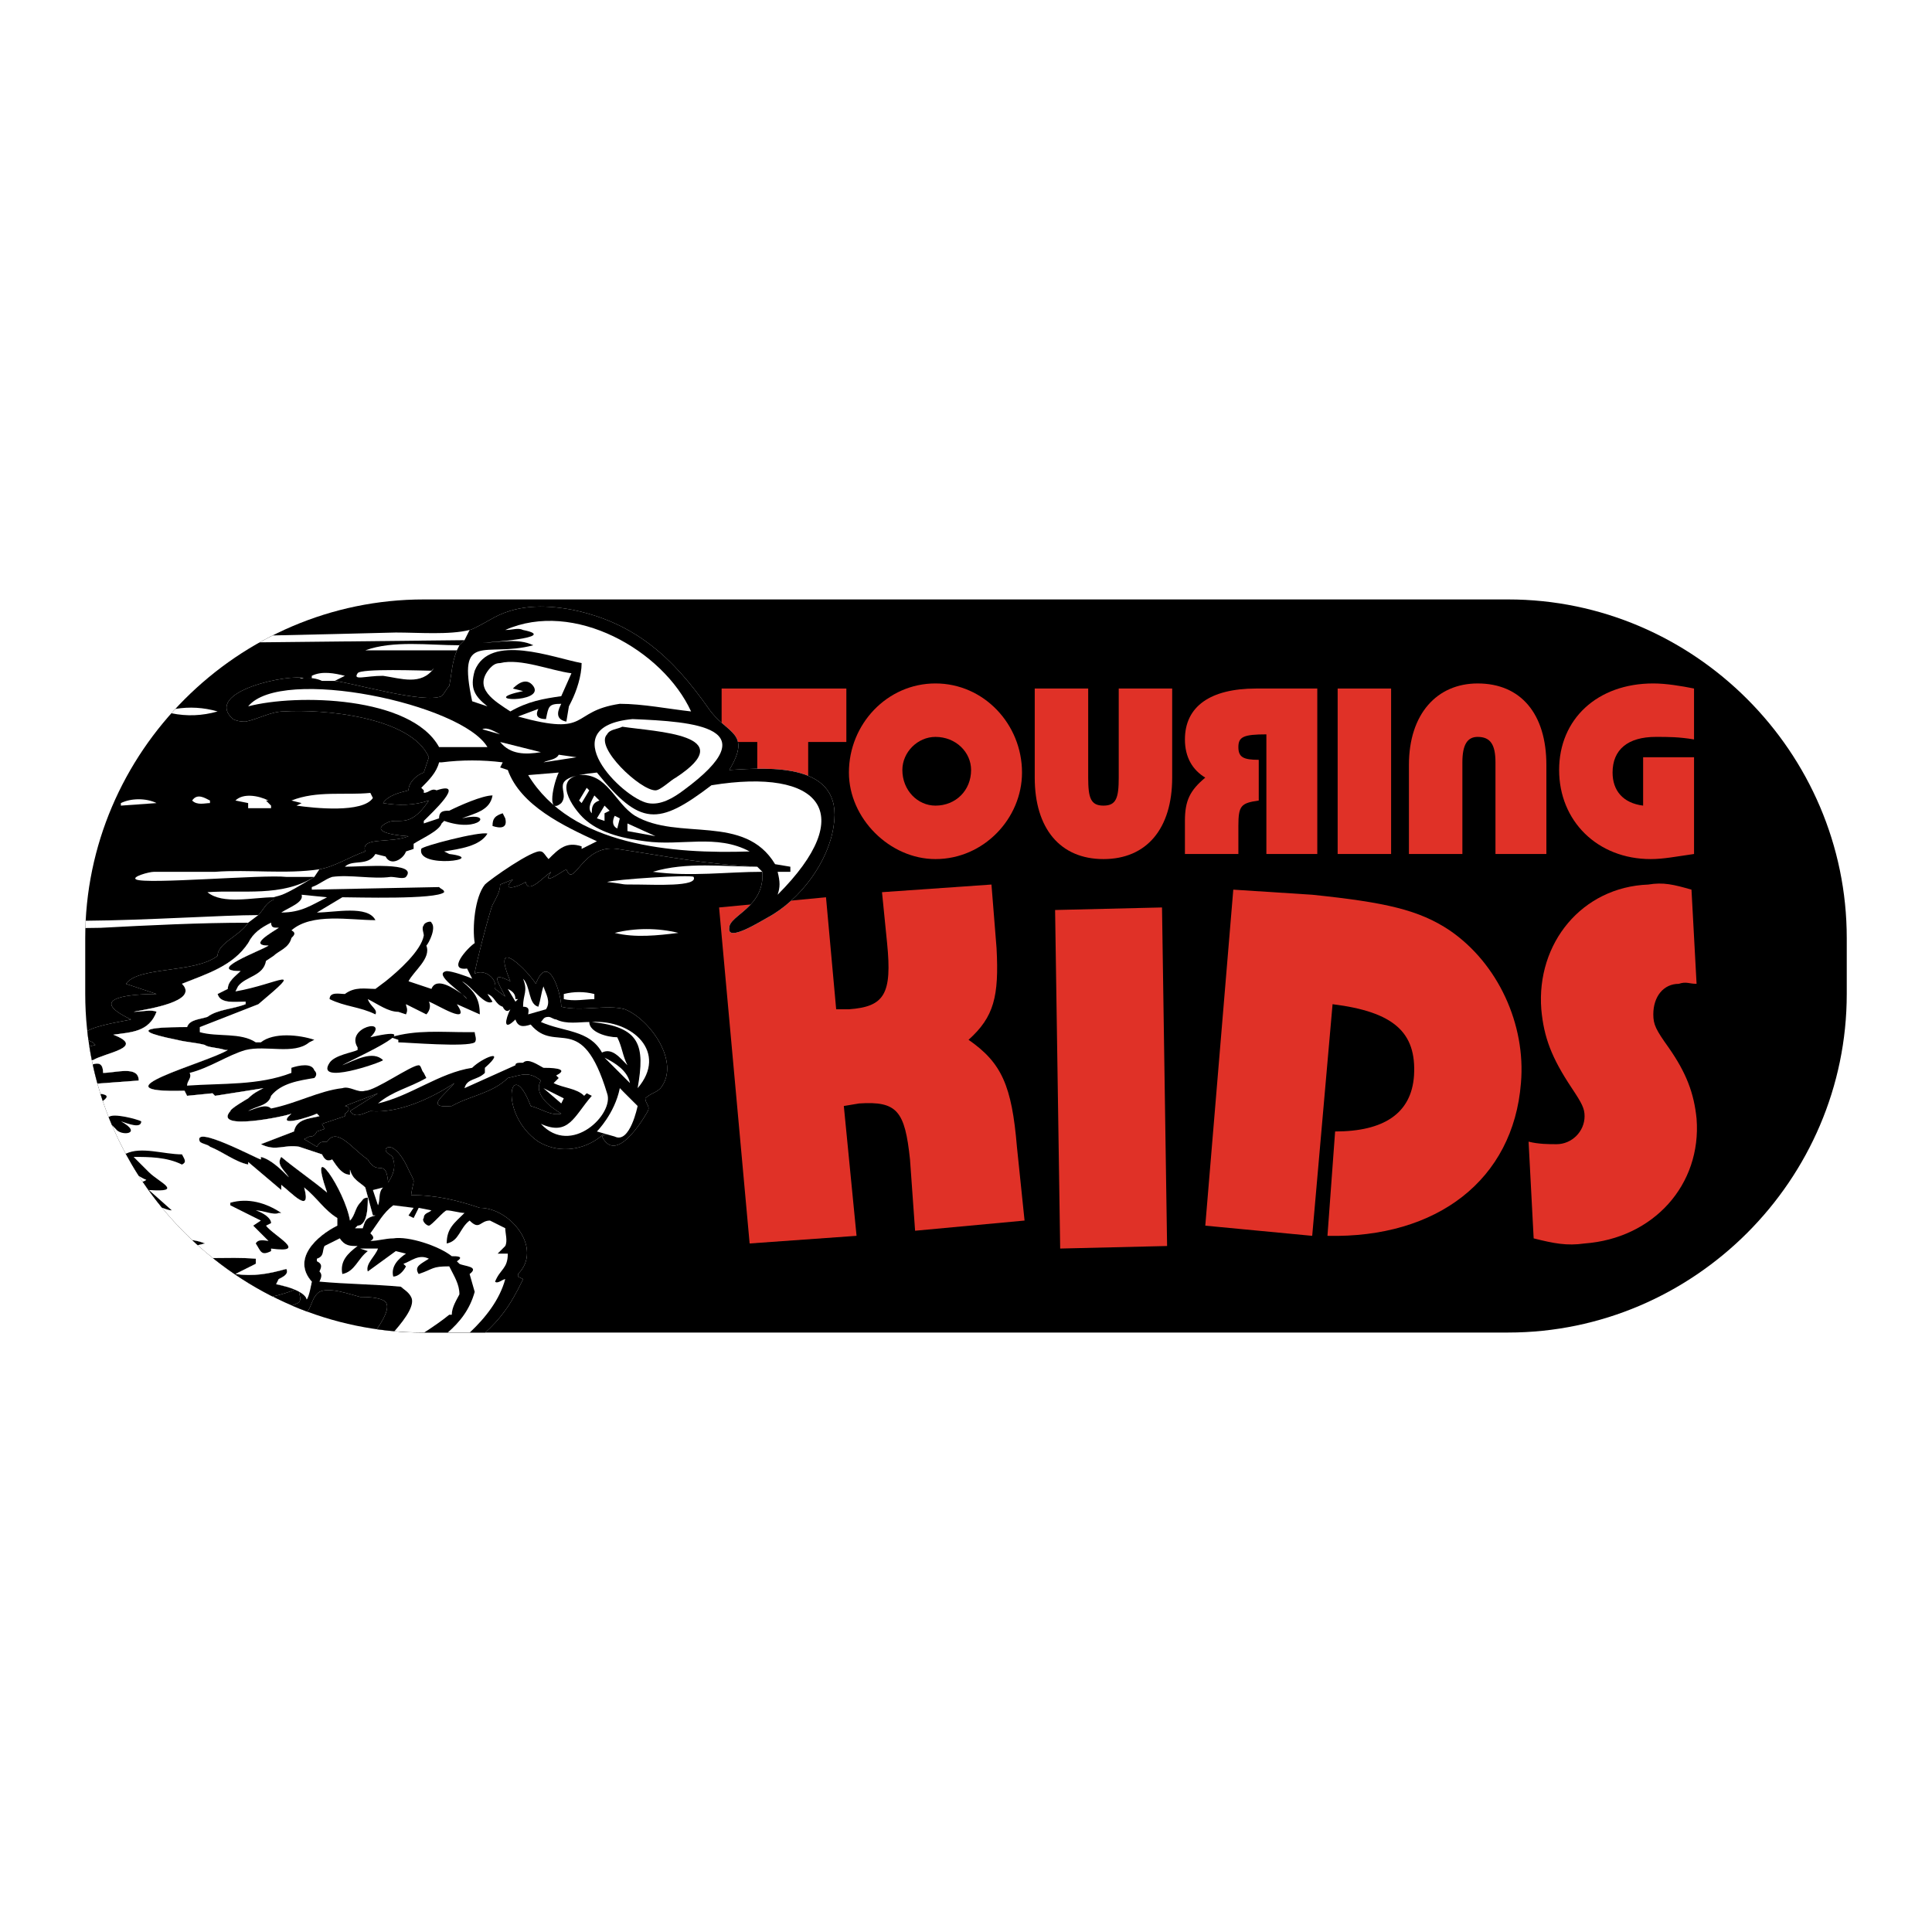
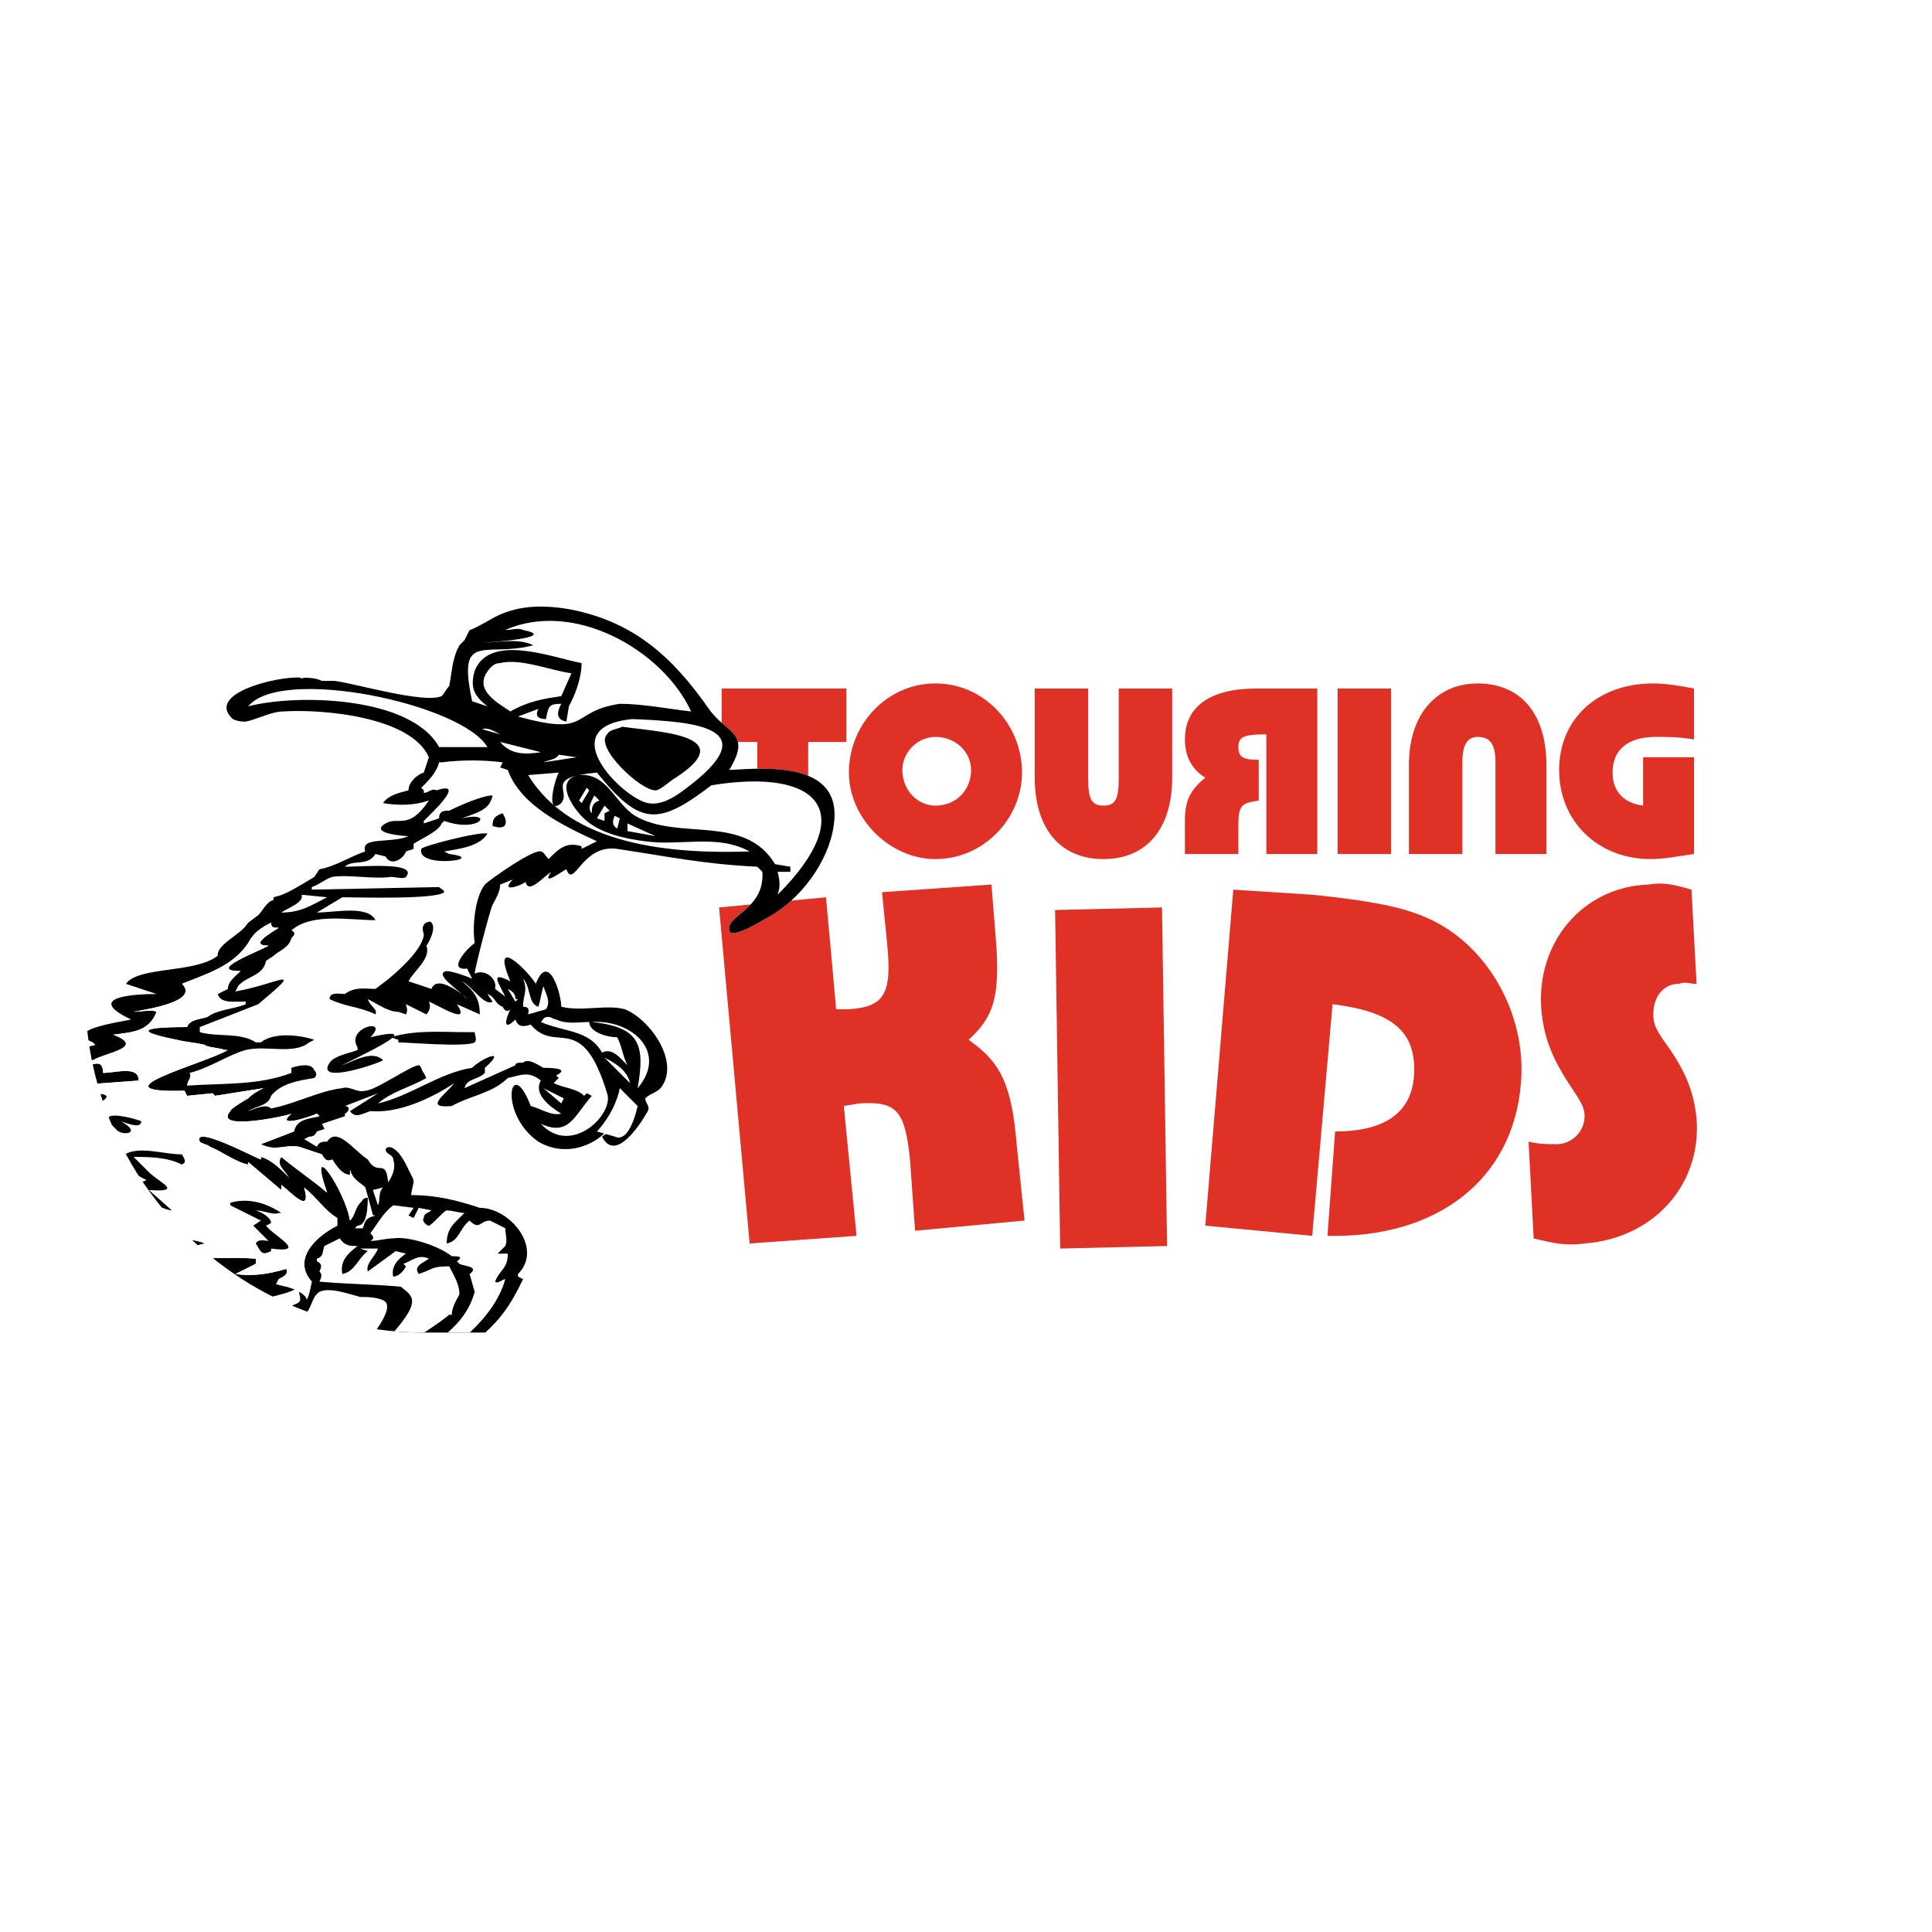
<svg xmlns="http://www.w3.org/2000/svg" version="1.0" id="Layer_1" x="0px" y="0px" width="192.756px" height="192.756px" viewBox="0 0 192.756 192.756" enable-background="new 0 0 192.756 192.756" xml:space="preserve">
  <g>
    <polygon fill-rule="evenodd" clip-rule="evenodd" fill="#FFFFFF" points="0,0 192.756,0 192.756,192.756 0,192.756 0,0  " />
-     <path fill-rule="evenodd" clip-rule="evenodd" d="M42.282,59.806h108.191c18.54,0,33.778,15.238,33.778,33.778v5.587   c0,18.539-15.238,33.777-33.778,33.777H42.282c-18.54,0-33.778-15.238-33.778-33.777v-5.587   C8.504,75.044,23.742,59.806,42.282,59.806L42.282,59.806z" />
    <polygon fill-rule="evenodd" clip-rule="evenodd" fill="#E03127" points="80.632,74.028 84.441,74.028 84.441,68.695    71.997,68.695 71.997,74.028 75.552,74.028 75.552,85.203 80.632,85.203 80.632,74.028  " />
    <path fill-rule="evenodd" clip-rule="evenodd" fill="#E03127" d="M101.966,77.076c0-4.825-3.81-8.889-8.635-8.889   s-8.635,4.063-8.635,8.889c0,4.571,4.063,8.635,8.635,8.635C98.156,85.711,101.966,81.647,101.966,77.076L101.966,77.076z    M96.886,76.822c0,2.032-1.523,3.555-3.555,3.555c-1.778,0-3.302-1.523-3.302-3.555c0-1.778,1.524-3.302,3.302-3.302   C95.362,73.521,96.886,75.044,96.886,76.822L96.886,76.822z" />
    <path fill-rule="evenodd" clip-rule="evenodd" fill="#E03127" d="M116.949,68.695h-5.333v8.889c0,2.032-0.254,2.793-1.523,2.793   c-1.271,0-1.524-0.762-1.524-2.793v-8.889h-5.333v8.889c0,5.08,2.539,8.127,6.857,8.127c4.317,0,6.856-3.047,6.856-8.127V68.695   L116.949,68.695z" />
    <path fill-rule="evenodd" clip-rule="evenodd" fill="#E03127" d="M118.22,85.203v-3.301c0-2.032,0.508-3.048,2.031-4.318   c-1.27-0.762-2.031-2.032-2.031-3.809c0-3.302,2.54-5.08,7.111-5.08h6.095v16.508h-5.079V73.267c-2.286,0-2.794,0.254-2.794,1.27   c0,1.016,0.508,1.27,2.032,1.27v4.063c-1.778,0.254-2.032,0.508-2.032,2.54v2.793H118.22L118.22,85.203z" />
    <polygon fill-rule="evenodd" clip-rule="evenodd" fill="#E03127" points="133.458,85.203 138.791,85.203 138.791,68.695    133.458,68.695 133.458,85.203  " />
    <path fill-rule="evenodd" clip-rule="evenodd" fill="#E03127" d="M140.569,85.203h5.333V76.06c0-1.778,0.508-2.54,1.523-2.54   c1.271,0,1.778,0.762,1.778,2.54v9.143h5.079v-8.889c0-5.079-2.539-8.126-6.857-8.126c-4.063,0-6.856,3.047-6.856,8.126V85.203   L140.569,85.203z" />
    <path fill-rule="evenodd" clip-rule="evenodd" fill="#E03127" d="M169.014,75.552h-5.079v4.825   c-2.032-0.254-3.048-1.523-3.048-3.301c0-2.286,1.523-3.556,4.317-3.556c1.27,0,2.286,0,3.81,0.254v-5.08   c-1.27-0.254-2.794-0.507-4.063-0.507c-5.587,0-9.397,3.555-9.397,8.635s3.811,8.889,9.144,8.889c1.27,0,2.54-0.254,4.317-0.508   V75.552L169.014,75.552z" />
    <path fill-rule="evenodd" clip-rule="evenodd" fill="#E03127" d="M84.188,110.346l1.524-0.254c3.809-0.254,4.571,0.762,5.079,5.588   l0.508,7.111l10.921-1.016l-0.763-7.365c-0.508-6.096-1.523-8.381-4.825-10.668c2.54-2.285,3.048-4.316,2.794-9.142l-0.508-6.349   l-10.921,0.762l0.508,5.08c0.508,5.08-0.254,6.349-3.81,6.603c-0.254,0-0.762,0-1.27,0L82.41,89.521l-10.667,1.016l3.048,33.524   l10.667-0.762L84.188,110.346L84.188,110.346z" />
    <polygon fill-rule="evenodd" clip-rule="evenodd" fill="#E03127" points="115.934,90.537 105.267,90.791 105.774,124.568    116.441,124.314 115.934,90.537  " />
    <path fill-rule="evenodd" clip-rule="evenodd" fill="#E03127" d="M132.441,123.299c10.921,0.254,18.54-5.588,19.303-15.238   c0.508-5.842-2.286-11.937-7.111-15.238c-3.048-2.032-6.35-2.793-13.715-3.555l-7.873-0.508l-2.794,33.524l10.667,1.016   l2.032-23.111c6.095,0.762,8.381,2.793,8.127,7.111c-0.254,3.809-3.048,5.588-7.873,5.588L132.441,123.299L132.441,123.299z" />
    <path fill-rule="evenodd" clip-rule="evenodd" fill="#E03127" d="M153.014,123.553c2.031,0.508,3.302,0.762,5.079,0.508   c6.857-0.508,11.683-5.842,11.175-12.443c-0.254-2.541-1.016-4.572-2.794-7.111c-1.27-1.779-1.523-2.287-1.523-3.303   c0-1.777,1.016-3.047,2.54-3.047c0.762-0.254,1.016,0,1.777,0l-0.508-9.397c-1.777-0.508-2.794-0.762-4.317-0.508   c-6.604,0.254-11.175,5.841-10.667,12.444c0.254,2.793,1.016,4.826,3.048,7.873c1.016,1.523,1.27,2.031,1.27,2.795   c0,1.523-1.27,2.793-2.794,2.793c-0.762,0-1.777,0-2.793-0.254L153.014,123.553L153.014,123.553z" />
    <path fill-rule="evenodd" clip-rule="evenodd" fill="#FFFFFF" d="M72.759,76.822c4.063-0.254,11.429-0.762,10.413,5.587   c-0.508,3.556-3.301,7.365-6.603,9.143c-0.508,0.254-4.064,2.54-3.81,1.016c0-1.27,3.556-2.032,3.302-5.587   c-3.556,0-7.111,0.508-10.921,0c3.301-1.016,7.111-0.508,10.413-0.508c-5.333-0.254-8.889-1.016-13.968-1.778   c-3.556-0.508-4.317,4.063-5.08,2.032c-0.508,0.254-2.54,1.778-1.523,0.254c-0.762,0.508-2.286,2.286-2.54,1.016   c-0.762,0.508-2.54,1.016-1.27-0.254l-1.27,0.508c0,0.762-0.508,1.524-0.762,2.032s-1.778,6.349-1.778,6.857   c1.016-0.508,2.286,0.509,2.032,1.524l1.016,0.762c-0.762-1.523-1.523-2.54,0.508-1.523c-2.031-4.826,1.778-1.017,2.54,0.254   c1.27-3.302,2.54,1.016,2.54,2.285c2.032,0.508,4.572-0.254,6.349,0.254c2.54,1.016,5.587,5.334,3.556,7.873   c-0.508,0.508-1.016,0.508-1.523,1.016c0,0.508,0.508,0.762,0.254,1.27c0,0-3.048,5.588-4.572,2.541   c2.286-1.523,4.063-2.287,1.778-4.826c0.762,4.318-4.317,7.619-8.127,5.334c-4.063-2.795-2.794-8.889-0.762-3.557   c1.016,0.254,2.032,1.018,3.047,0.762c-1.27-0.762-2.793-2.031-2.032-3.301c-1.27-1.016-2.032-0.508-3.302-0.254   c-1.523,1.523-3.81,1.777-5.587,2.793c-2.793,0.254-0.762-1.016,0.254-2.285c-2.286,1.523-5.587,3.047-8.381,2.793   c-0.762,0.254-1.524,0.764-2.032,0l2.794-1.777l-3.302,1.27c0.508,0,0.508,0.508,0,0.762v0.256l-0.762,0.254l-1.523,0.508   l0.254,0.508l-0.762,0.254c-0.254,0.508-0.508,0.508-0.762,0.508l-0.508,0.254l1.27,0.762c0.254-0.508,0.508-0.508,1.016-0.508   c1.016-1.523,2.54,0.762,4.063,1.777c1.016,1.777,1.778-0.254,2.032,2.285c0.508-0.762,0.762-1.523,0.508-2.285   c0-0.508-0.762-0.508-0.762-1.016c0.254-0.508,1.27-0.254,2.286,2.031c0.762,1.523,0.508,0.762,0.254,2.539   c2.54,0,4.571,0.51,6.857,1.271c3.047,0,6.349,4.062,3.81,6.604v0.254l0.508,0.254c-1.33,2.809-2.405,4.07-3.77,5.332h-6.135   c-1.592,0-3.161-0.113-4.696-0.33c0.844-1.205,1.291-2.232,0.887-2.717c-0.508-0.508-2.032-0.508-2.54-0.508   c-1.016-0.254-3.048-1.016-4.063-0.508c-0.735,0.49-0.764,1.455-1.221,1.979c-0.505-0.188-1.003-0.387-1.497-0.598   c0.152-0.123,0.493-0.172,0.686-0.365c0.254-0.254,0-0.762,0-1.016c0.508,0,0.762,0,0.762,0.762l0.508-1.777   c-2.032-2.287,0.508-4.572,2.54-5.588v-0.762c-1.27-0.762-2.032-2.031-3.301-3.047c0.762,2.793-1.27,0.506-2.286-0.256v0.51   c-1.523-1.271-1.777-1.525-3.301-2.795v0.254c-1.27-0.254-2.54-1.27-3.81-1.777c-0.254-0.254-0.762-0.254-1.016-0.508   c-0.762-1.777,5.841,1.777,6.096,1.777v-0.254c1.016,0.254,2.031,1.27,2.793,2.031c-0.508-0.762-1.27-1.27-0.762-2.031   c1.524,1.27,3.048,2.285,4.572,3.555c-2.032-5.84,1.778-0.252,2.286,2.795c0.508-0.508,0.508-1.27,1.016-1.777   c0.254-0.254,0.254-0.508,0.762-0.508c0,0.762,0,2.793-1.016,2.793l-0.254,0.254h0.762c0.254-0.762,0.254-1.016,1.27-1.27h-0.254   l-0.762-2.793c-0.508-0.51-1.27-0.764-1.524-1.779v0.508c-0.762,0-1.27-0.762-1.778-1.523c-0.508,0.254-0.762,0-1.016-0.508   c-0.762-0.254-1.524-0.508-2.286-0.762c-1.524-0.254-2.286,0.508-3.809-0.254l3.301-1.27l0,0c0.254-1.27,1.524-1.27,2.54-1.523   l-0.254-0.256c-0.508,0.256-4.317,1.525-2.54,0c-0.508,0.256-7.873,1.779-6.095-0.254c0-0.254,1.778-1.27,1.778-1.27   c0.508-0.508,1.016-0.762,1.524-1.016l-4.826,0.762l-0.254-0.254l-2.54,0.254l-0.254-0.508c-9.397,0.254,2.286-2.793,4.317-4.062   l0,0h-0.254c-0.762-0.254-1.777-0.254-2.031-0.508c-1.016-0.256-1.778-0.256-2.794-0.51c-6.35-1.27-0.254-1.27,1.016-1.27   c0.254-0.762,1.27-0.762,2.032-1.016c1.016-0.762,2.54-0.762,3.81-1.27v-0.254c-1.016,0-2.54,0.254-2.794-0.762l1.016-0.508   c0-0.762,0.762-1.27,1.27-1.778c-3.555,0,2.032-2.032,2.794-2.54c-2.032,0,0.254-1.27,1.016-1.778c-0.508,0-0.762,0-0.762-0.508   c-1.016,0.508-1.778,1.016-2.286,2.032c-1.524,2.286-4.063,3.047-6.604,4.064c1.778,1.777-3.556,2.539-4.825,2.793   c0.762,0,1.778-0.254,2.286,0c-0.762,2.031-2.54,2.031-4.318,2.285c3.302,1.271-0.761,1.779-2.031,2.541H9.16   c-0.091-0.453-0.173-0.91-0.246-1.369c0.202-0.055,0.41-0.105,0.606-0.154l-0.254-0.256c-0.177-0.072-0.323-0.143-0.443-0.213   c-0.042-0.303-0.08-0.605-0.114-0.91c0.942-0.607,3.699-0.994,4.366-1.162c-4.825-2.285,0.508-2.539,2.54-2.539l-3.048-1.016   c1.27-1.778,6.857-1.017,9.143-2.794c0-1.27,2.286-2.032,3.048-3.302c-4.826,0-9.905,0.254-14.73,0.508   c-0.432,0-0.947,0.01-1.509,0.021c0.007-0.243,0.016-0.485,0.028-0.727c6.148-0.044,13.659-0.564,17.227-0.564   c0.508-0.508,0.762-1.27,1.524-1.523v-0.254c-2.032,0-5.079,0.762-6.603-0.508c3.555-0.254,7.365,0.508,10.667-1.524h-2.794   c-2.285-0.254-13.968,0.762-14.984,0.254c-0.508-0.254,1.27-0.762,1.778-0.762c2.032,0,4.063,0,6.095,0   c3.302-0.254,7.111,0.254,10.413-0.254c1.523-0.254,3.047-1.27,4.571-1.778c-0.508-1.524,2.54-0.762,4.317-1.524   c-0.254,0-4.063-0.254-2.286-1.27c1.27-0.762,2.286,0.762,4.317-2.286c-1.524,0.508-3.048,0.508-4.571,0.254   c0.508-0.762,1.523-1.016,2.54-1.27c0-0.762,0.762-1.524,1.524-1.778l0.508-1.524c-1.778-4.063-10.667-4.825-14.477-4.571   c-1.27,0-2.54,0.762-3.809,1.016c-0.254,0-0.762,0-1.27-0.254c-3.048-2.794,5.841-4.571,7.111-4.063h0.762v-0.254   c1.016-0.508,2.286-0.254,3.302,0l-1.016,0.508c2.032,0.254,8.889,2.286,10.667,1.524c0.254-0.254,0.508-0.762,0.762-1.016   c0.254-1.27,0.254-2.286,0.762-3.556h-9.143c2.793-1.016,6.349-0.508,9.397-0.508l0.508-0.508l-20.433,0.217   c0.426-0.238,0.857-0.468,1.293-0.688c4.122-0.085,8.224-0.19,12.282-0.292c2.286,0,5.333,0.254,7.365-0.254   c0.254,0,2.032-1.016,2.032-1.016c2.54-1.524,5.333-1.524,8.126-1.016c6.35,1.27,10.159,4.826,13.715,9.905   C72.504,73.267,75.044,73.013,72.759,76.822L72.759,76.822z M9.249,106.197c0.577-0.184,1.033-0.123,1.033,0.848   c1.27,0,3.556-0.762,3.556,0.762l-4.12,0.305C9.543,107.48,9.387,106.842,9.249,106.197L9.249,106.197z M10.019,109.135   c0.633,0.066,0.887,0.258,0.263,0.703c-0.008,0.008-0.019,0.018-0.027,0.025C10.173,109.621,10.095,109.379,10.019,109.135   L10.019,109.135z M19.173,123.725c0.451,0.064,0.879,0.17,1.268,0.336l-0.711,0.178C19.542,124.07,19.357,123.896,19.173,123.725   L19.173,123.725z M21.239,125.521c1.427-0.008,2.854-0.055,4.281,0.062v0.508l-2.032,1.018c1.778,0.254,3.302,0,5.079-0.51   c0.254,0.51-0.254,0.764-0.762,1.018l-0.254,0.508l1.016,0.254l0.254-0.254c2.267-0.162,0.712,0.709-1.632,1.23   C25.07,128.285,23.078,126.996,21.239,125.521L21.239,125.521z" />
    <path fill-rule="evenodd" clip-rule="evenodd" d="M34.663,98.41c-0.508,0-1.778,0-2.286-0.508   C33.139,97.395,34.409,97.395,34.663,98.41L34.663,98.41z" />
    <path fill-rule="evenodd" clip-rule="evenodd" d="M34.155,100.695l-0.254,0.508c-0.508-0.254-1.777-0.254-1.523-1.016   L34.155,100.695L34.155,100.695z" />
    <path fill-rule="evenodd" clip-rule="evenodd" d="M72.759,76.822c4.063-0.254,11.429-0.762,10.413,5.587   c-0.508,3.556-3.301,7.365-6.603,9.143c-0.508,0.254-4.064,2.54-3.81,1.016c0-1.27,3.556-2.032,3.302-5.587l-0.508-0.508   c-5.333-0.254-8.889-1.016-13.968-1.778c-3.556-0.508-4.317,4.063-5.08,2.032c-0.508,0.254-2.54,1.778-1.523,0.254   c-0.762,0.508-2.286,2.286-2.54,1.016c-0.762,0.508-2.54,1.016-1.27-0.254l-1.27,0.508c0,0.762-0.508,1.524-0.762,2.032   s-1.778,6.349-1.778,6.857c1.016-0.508,2.286,0.509,2.032,1.524l1.016,0.762c-0.762-1.523-1.523-2.54,0.508-1.523   c-2.031-4.826,1.778-1.017,2.54,0.254c1.27-3.302,2.54,1.016,2.54,2.285c2.032,0.508,4.572-0.254,6.349,0.254   c2.54,1.016,5.587,5.334,3.556,7.873c-0.508,0.508-1.016,0.508-1.523,1.016c0,0.508,0.508,0.762,0.254,1.27   c0,0-3.048,5.588-4.572,2.541c2.286-1.523,4.063-2.287,1.778-4.826c0.762,4.318-4.317,7.619-8.127,5.334   c-4.063-2.795-2.794-8.889-0.762-3.557c1.016,0.254,2.032,1.018,3.047,0.762c-1.27-0.762-2.793-2.031-2.032-3.301   c-1.27-1.016-2.032-0.508-3.302-0.254c-1.523,1.523-3.81,1.777-5.587,2.793c-2.793,0.254-0.762-1.016,0.254-2.285   c-2.286,1.523-5.587,3.047-8.381,2.793c-0.762,0.254-1.524,0.764-2.032,0l2.794-1.777l-3.302,1.27c0.508,0,0.508,0.508,0,0.762   v0.256l-0.762,0.254l-1.523,0.508l0.254,0.508l-0.762,0.254c-0.254,0.508-0.508,0.508-0.762,0.508l-0.508,0.254l1.27,0.762   c0.254-0.508,0.508-0.508,1.016-0.508c1.016-1.523,2.54,0.762,4.063,1.777c1.016,1.777,1.778-0.254,2.032,2.285   c0.508-0.762,0.762-1.523,0.508-2.285c0-0.508-0.762-0.508-0.762-1.016c0.254-0.508,1.27-0.254,2.286,2.031   c0.762,1.523,0.508,0.762,0.254,2.539c2.54,0,4.571,0.51,6.857,1.271c3.047,0,6.349,4.062,3.81,6.604v0.254l0.508,0.254   c-1.33,2.809-2.405,4.07-3.77,5.332h-6.135c-1.592,0-3.161-0.113-4.696-0.33c0.844-1.205,1.291-2.232,0.887-2.717   c-0.508-0.508-2.032-0.508-2.54-0.508c-1.016-0.254-3.048-1.016-4.063-0.508c-0.735,0.49-0.764,1.455-1.221,1.979   c-0.505-0.188-1.003-0.387-1.497-0.598c0.152-0.123,0.493-0.172,0.686-0.365c0.254-0.254,0-0.762,0-1.016   c0.508,0,0.762,0,0.762,0.762l0.508-1.777c-2.032-2.287,0.508-4.572,2.54-5.588v-0.762c-1.27-0.762-2.032-2.031-3.301-3.047   c0.762,2.793-1.27,0.506-2.286-0.256v0.51c-1.523-1.271-1.777-1.525-3.301-2.795v0.254c-1.27-0.254-2.54-1.27-3.81-1.777   c-0.254-0.254-0.762-0.254-1.016-0.508c-0.762-1.777,5.841,1.777,6.096,1.777v-0.254c1.016,0.254,2.031,1.27,2.793,2.031   c-0.508-0.762-1.27-1.27-0.762-2.031c1.524,1.27,3.048,2.285,4.572,3.555c-2.032-5.84,1.778-0.252,2.286,2.795   c0.508-0.508,0.508-1.27,1.016-1.777c0.254-0.254,0.254-0.508,0.762-0.508c0,0.762,0,2.793-1.016,2.793l-0.254,0.254h0.762   c0.254-0.762,0.254-1.016,1.27-1.27h-0.254l-0.762-2.793c-0.508-0.51-1.27-0.764-1.524-1.779v0.508   c-0.762,0-1.27-0.762-1.778-1.523c-0.508,0.254-0.762,0-1.016-0.508c-0.762-0.254-1.524-0.508-2.286-0.762   c-1.524-0.254-2.286,0.508-3.809-0.254l3.301-1.27l0,0c0.254-1.27,1.524-1.27,2.54-1.523l-0.254-0.256   c-0.508,0.256-4.317,1.525-2.54,0c-0.508,0.256-7.873,1.779-6.095-0.254c0-0.254,1.778-1.27,1.778-1.27   c0.508-0.508,1.016-0.762,1.524-1.016l-4.826,0.762l-0.254-0.254l-2.54,0.254l-0.254-0.508c-9.397,0.254,2.286-2.793,4.317-4.062   l0,0h-0.254c-0.762-0.254-1.777-0.254-2.031-0.508c-1.016-0.256-1.778-0.256-2.794-0.51c-6.35-1.27-0.254-1.27,1.016-1.27   c0.254-0.762,1.27-0.762,2.032-1.016c1.016-0.762,2.54-0.762,3.81-1.27v-0.254c-1.016,0-2.54,0.254-2.794-0.762l1.016-0.508   c0-0.762,0.762-1.27,1.27-1.778c-3.555,0,2.032-2.032,2.794-2.54c-2.032,0,0.254-1.27,1.016-1.778c-0.508,0-0.762,0-0.762-0.508   c-1.016,0.508-1.778,1.016-2.286,2.032c-1.524,2.286-4.063,3.047-6.604,4.064c1.778,1.777-3.556,2.539-4.825,2.793   c0.762,0,1.778-0.254,2.286,0c-0.762,2.031-2.54,2.031-4.318,2.285c3.302,1.271-0.761,1.779-2.031,2.541H9.16   c-0.091-0.453-0.173-0.91-0.246-1.369c0.202-0.055,0.41-0.105,0.606-0.154l-0.254-0.256c-0.177-0.072-0.323-0.143-0.443-0.213   c-0.042-0.303-0.08-0.605-0.114-0.91c0.942-0.607,3.699-0.994,4.366-1.162c-4.825-2.285,0.508-2.539,2.54-2.539l-3.048-1.016   c1.27-1.778,6.857-1.017,9.143-2.794c0-1.27,2.286-2.032,3.048-3.302l1.016-0.762c0.508-0.508,0.762-1.27,1.524-1.523v-0.254   c0.762-0.254,0.762,0,4.063-2.032l0.508-0.762c1.523-0.254,3.047-1.27,4.571-1.778c-0.508-1.524,2.54-0.762,4.317-1.524   c-0.254,0-4.063-0.254-2.286-1.27c1.27-0.762,2.286,0.762,4.317-2.286c-1.524,0.508-3.048,0.508-4.571,0.254   c0.508-0.762,1.523-1.016,2.54-1.27c0-0.762,0.762-1.524,1.524-1.778l0.508-1.524c-1.778-4.063-10.667-4.825-14.477-4.571   c-1.27,0-2.54,0.762-3.809,1.016c-0.254,0-0.762,0-1.27-0.254c-3.048-2.794,5.841-4.571,7.111-4.063h1.27h-1.524   c-0.762,0,1.016-0.254,2.032,0.254h1.27c2.032,0.254,8.889,2.286,10.667,1.524c0.254-0.254,0.508-0.762,0.762-1.016   c0.254-1.27,0.254-2.286,0.762-3.556l0.254-0.508l0.508-0.508c0,0,0,0,0.508-1.016c0.254,0,2.032-1.016,2.032-1.016   c2.54-1.524,5.333-1.524,8.126-1.016c6.35,1.27,10.159,4.826,13.715,9.905C72.504,73.267,75.044,73.013,72.759,76.822   L72.759,76.822z M9.249,106.197c0.577-0.184,1.033-0.123,1.033,0.848c1.27,0,3.556-0.762,3.556,0.762l-4.12,0.305   C9.543,107.48,9.387,106.842,9.249,106.197L9.249,106.197z M10.019,109.135c0.633,0.066,0.887,0.258,0.263,0.703   c-0.008,0.008-0.019,0.018-0.027,0.025C10.173,109.621,10.095,109.379,10.019,109.135L10.019,109.135z M19.173,123.725   c0.451,0.064,0.879,0.17,1.268,0.336l-0.711,0.178C19.542,124.07,19.357,123.896,19.173,123.725L19.173,123.725z M21.239,125.521   c1.427-0.008,2.854-0.055,4.281,0.062v0.508l-2.032,1.018c1.778,0.254,3.302,0,5.079-0.51c0.254,0.51-0.254,0.764-0.762,1.018   l-0.254,0.508l1.016,0.254l0.254-0.254c2.267-0.162,0.712,0.709-1.632,1.23C25.07,128.285,23.078,126.996,21.239,125.521   L21.239,125.521z" />
    <path fill-rule="evenodd" clip-rule="evenodd" fill="#FFFFFF" d="M61.838,108.568l1.778,1.777c0,0-0.762,3.811-2.286,3.049   c-1.778-0.508-1.778-0.508-1.778-0.508S61.33,111.107,61.838,108.568L61.838,108.568z" />
    <path fill-rule="evenodd" clip-rule="evenodd" fill="#FFFFFF" d="M30.6,129.648c0.254-0.254,0.508-1.777,0.508-1.777   c-2.032-2.287,0.508-4.572,2.54-5.588v-0.762c-1.27-0.762-2.032-2.031-3.301-3.047c0.762,2.793-1.27,0.506-2.286-0.256v0.51   c-1.523-1.271-1.777-1.525-3.301-2.795v0.254c-1.27-0.254-2.54-1.27-3.81-1.777c-0.254-0.254-0.762-0.254-1.016-0.508   c-0.762-1.777,5.841,1.777,6.096,1.777v-0.254c1.016,0.254,2.031,1.27,2.793,2.031c-0.508-0.762-1.27-1.27-0.762-2.031   c1.524,1.27,3.048,2.285,4.572,3.555c-2.032-5.84,1.778-0.252,2.286,2.795c0.508-0.508,0.508-1.27,1.016-1.777   c0.254-0.254,0.254-0.508,0.762-0.508c0,0.762,0,2.793-1.016,2.793l-0.254,0.254h0.762c0.254-0.762,0.254-1.016,1.27-1.27h-0.254   l-0.762-2.793c-0.508-0.51-1.27-0.764-1.524-1.779v0.508c-0.762,0-1.27-0.762-1.778-1.523c-0.508,0.254-0.762,0-1.016-0.508   c-0.762-0.254-1.524-0.508-2.286-0.762c-1.524-0.254-2.286,0.508-3.809-0.254l3.301-1.27l0,0c0.254-1.27,1.524-1.27,2.54-1.523   l-0.254-0.256c-0.508,0.256-4.317,1.525-2.54,0c-0.508,0.256-7.873,1.779-6.095-0.254c0-0.254,1.778-1.27,1.778-1.27   c0.508-0.508,1.016-0.762,1.524-1.016l-4.826,0.762l-0.254-0.254l-2.54,0.254l-0.254-0.508c-9.397,0.254,2.286-2.793,4.317-4.062   l0,0h-0.254c-0.762-0.254-1.777-0.254-2.031-0.508c-1.016-0.256-1.778-0.256-2.794-0.51c-6.35-1.27-0.254-1.27,1.016-1.27   c0.254-0.762,1.27-0.762,2.032-1.016c1.016-0.762,2.54-0.762,3.81-1.27v-0.254c-1.016,0-2.54,0.254-2.794-0.762l1.016-0.508   c0-0.762,0.762-1.27,1.27-1.778c-3.555,0,2.032-2.032,2.794-2.54c-2.032,0,0.254-1.27,1.016-1.778c-0.508,0-0.762,0-0.762-0.508   c-1.016,0.508-1.778,1.016-2.286,2.032c-1.524,2.286-4.063,3.047-6.604,4.064c1.778,1.777-3.556,2.539-4.825,2.793   c0.762,0,1.778-0.254,2.286,0c-0.762,2.031-2.54,2.031-4.318,2.285c3.302,1.271-0.761,1.779-2.031,2.541H9.16   c0.028,0.141,0.059,0.283,0.089,0.422c0.577-0.184,1.033-0.123,1.033,0.848c1.27,0,3.556-0.762,3.556,0.762l-4.12,0.305   c0.095,0.344,0.195,0.684,0.301,1.023c0.633,0.066,0.887,0.258,0.263,0.703c-0.008,0.008-0.019,0.018-0.027,0.025   c1.798,5.328,4.9,10.076,8.918,13.861c0.451,0.064,0.879,0.17,1.268,0.336l-0.711,0.178c0.49,0.443,0.993,0.871,1.509,1.283   c1.427-0.008,2.854-0.055,4.281,0.062v0.508l-2.032,1.018c1.778,0.254,3.302,0,5.079-0.51c0.254,0.51-0.254,0.764-0.762,1.018   l-0.254,0.508C27.552,128.125,30.346,128.633,30.6,129.648L30.6,129.648z" />
    <path fill-rule="evenodd" clip-rule="evenodd" fill="#FFFFFF" d="M68.949,70.981c-2.286-0.254-4.826-0.762-7.111-0.762   c-5.08,0.762-2.793,3.302-10.159,1.27l2.032-0.762c-0.254,0.508-0.254,1.016,0.762,1.016c0.254-1.27,0.254-1.524,1.524-1.524   c-0.254,0.508-0.762,1.524,0.508,1.778l0.254-1.523l0.254-0.508c0.508-1.016,1.016-2.54,1.016-3.81   c-2.794-0.508-9.143-3.048-10.667,0.762c-0.508,1.777,0,2.54,1.27,3.556l-1.524-0.508c-1.524-7.111,1.27-4.317,6.096-5.587   c-1.524-0.762-3.556-0.254-5.08-0.254c0.254,0,7.873-0.508,4.063-1.27c-0.508-0.253-1.016,0-1.778,0   C57.267,59.806,66.155,64.885,68.949,70.981L68.949,70.981z" />
    <polygon fill-rule="evenodd" clip-rule="evenodd" fill="#FFFFFF" points="55.997,66.41 53.711,65.901 55.997,66.41  " />
    <path fill-rule="evenodd" clip-rule="evenodd" fill="#FFFFFF" d="M57.012,67.171l-1.016,2.286c-1.778,0.254-3.302,0.508-5.08,1.524   c-1.523-1.016-3.81-2.286-2.031-4.317c0.254-0.254,0.508-0.508,1.016-0.508C51.933,65.647,54.981,66.917,57.012,67.171   L57.012,67.171z" />
    <path fill-rule="evenodd" clip-rule="evenodd" fill="#FFFFFF" d="M48.631,74.537h-4.825c-2.794-5.08-14.223-5.333-19.048-4.063   C28.06,66.41,46.092,70.219,48.631,74.537L48.631,74.537z" />
    <path fill-rule="evenodd" clip-rule="evenodd" fill="#FFFFFF" d="M63.108,71.743c6.095,0.254,13.714,0.762,5.079,7.111   c-1.016,0.762-2.286,1.523-3.555,1.27C62.092,79.616,54.981,72.505,63.108,71.743L63.108,71.743z" />
    <path fill-rule="evenodd" clip-rule="evenodd" fill="#FFFFFF" d="M49.901,73.267l-1.778-0.508   C48.631,72.505,49.394,73.013,49.901,73.267L49.901,73.267z" />
    <path fill-rule="evenodd" clip-rule="evenodd" fill="#FFFFFF" d="M53.965,75.044c-1.524,0.254-3.048,0.254-4.063-1.016   L53.965,75.044L53.965,75.044z" />
    <path fill-rule="evenodd" clip-rule="evenodd" fill="#FFFFFF" d="M57.521,75.552l-3.302,0.508c0.508-0.254,1.27-0.254,1.524-0.762   L57.521,75.552L57.521,75.552z" />
    <path fill-rule="evenodd" clip-rule="evenodd" fill="#FFFFFF" d="M50.155,76.06l-0.254,0.508l0.762,0.254   c1.27,3.555,5.587,5.587,8.889,7.111l-1.524,0.762v-0.254c-1.524-0.508-2.286,0.254-3.301,1.27   c-0.254-0.254-0.508-0.762-0.762-0.762c-0.762-0.254-5.079,2.794-5.587,3.302c-1.016,1.27-1.27,4.317-1.016,5.841   c-0.762,0.508-2.794,2.793-0.762,2.54l0.508,1.017c-0.508-0.254-2.032-0.763-2.54-0.763c-1.524,0.254,1.778,2.286,2.032,2.794   l-0.508-0.508c-0.762-0.508-2.54-1.777-3.048-0.508l-2.286-0.762c0.508-1.017,2.286-2.286,1.778-3.556   c0.254-0.254,1.016-1.778,0.508-2.286c0-0.254-0.762,0-0.762,0.254c-0.254,0.254,0,0.762,0,1.016   c-0.254,1.523-2.54,3.555-3.81,4.572l-1.016,0.762c-1.016,0-2.032-0.254-3.048,0.508c-0.508,0-1.524-0.254-1.524,0.508   c1.524,0.762,3.048,0.762,4.572,1.523c0.254-0.508-0.508-0.762-0.762-1.523c1.016,0.508,2.032,1.27,3.047,1.27l0.762,0.254   c0.254-0.508,0-0.762,0-1.016l2.032,1.016c0.254-0.254,0.508-0.762,0.254-1.27c0.762,0.254,4.317,2.539,2.793,0.254l2.286,1.016   c0-1.523-0.508-2.285-1.778-3.301c1.016,0.508,2.286,2.539,3.048,2.031l-0.508-0.762c0.762,0.254,0.762,1.016,1.524,1.27   c0.254,0.508,0.508,0.508,0.762,0.254c-0.508,1.016-0.762,2.285,0.508,1.016c0.254,0.762,0.762,0.762,1.524,0.508   c2.54,3.049,5.079-1.523,7.619,6.857c0.762,2.031-3.556,6.35-6.604,3.049c2.793,1.27,3.302-0.762,5.08-2.795l-0.508-0.254   l-0.254,0.254c-0.762-0.762-2.032-0.762-3.048-1.27l0.508-0.508l-0.254-0.254c1.523-0.762-0.762-0.762-1.27-0.762   c-0.508-0.254-1.524-1.016-2.032-0.508c-0.508,0-0.762,0-0.762,0.254l-5.08,2.285c0.254-1.016,1.27-0.762,2.032-1.523v-0.508   c2.286-2.031-0.254-1.016-1.27,0c-3.301,0.508-6.095,2.793-9.396,3.555c1.523-1.27,3.047-1.523,4.825-2.539l-0.254-0.508   c-0.254-0.254-0.254-0.762-0.508-0.762c-0.762,0-4.317,2.539-5.333,2.539c-0.762,0.254-1.524-0.508-2.286-0.254   c-2.285,0.254-4.571,1.523-7.111,2.031c-0.508-0.508-1.524,0-2.286,0.254c0.762-0.508,2.032-0.508,2.286-1.523   c1.016-1.27,2.793-1.523,4.317-1.777c0.254-0.254,0.254-0.508,0-0.762c-0.254-0.762-1.524-0.508-2.286-0.254v0.508   c-3.302,1.27-6.857,1.016-10.413,1.27c0-0.508,0.508-0.762,0.254-1.27c2.032-0.508,3.809-1.777,5.587-2.285   c2.032-0.508,4.825,0.508,6.349-0.764l0.508-0.254c-1.524-0.508-4.063-0.762-5.333,0.254H25.52   c-1.524-1.016-3.81-0.508-5.587-1.016v-0.508l5.841-2.285c4.826-4.063,2.032-2.031-2.286-1.27l0.254-0.508   c0.762-1.016,2.54-1.016,2.794-2.54l0.762-0.508c0.508-0.508,1.524-0.762,1.778-1.778c0.254-0.254,0.508-0.508,0-0.762   c2.032-1.778,5.841-1.016,8.381-1.016c-0.762-1.524-4.064-0.762-5.842-0.762l2.54-1.523c1.27,0,9.397,0.254,10.159-0.508   c0-0.254-0.254-0.254-0.508-0.508l-12.699,0.254v-0.254c0.762-0.254,1.27-0.762,2.032-1.016c1.778-0.254,4.063,0.254,5.841,0   c0.508,0,1.27,0.254,1.524,0c1.27-1.523-4.317-1.016-6.095-1.016c0.762-0.762,2.286,0,3.048-1.27l1.016,0.254   c0.508,1.016,1.778,0.254,2.032-0.508l0.762-0.254v-0.508c0.762-0.508,2.54-1.27,2.794-2.032l0.254-0.254   c3.556,1.27,5.08-1.016,1.778-0.254c1.27-0.508,2.794-0.762,3.048-2.286c-1.016,0-3.302,1.016-4.318,1.524   c-0.508,0-1.016,0-1.016,0.762l-1.524,0.508v-0.254c0.762-0.762,4.317-4.063,1.27-3.048c-0.508-0.254-0.762,0.254-1.27,0.254   v-0.254L42.028,78.6c0.762-0.762,1.524-1.524,1.778-2.54h0.254C46.092,75.806,48.124,75.806,50.155,76.06L50.155,76.06z" />
    <path fill-rule="evenodd" clip-rule="evenodd" fill="#FFFFFF" d="M70.981,78.346c10.921-1.778,14.73,2.793,6.603,10.921   c0.254-0.762,0.254-1.27,0-2.286h1.27v-0.508l-1.524-0.254c-3.047-5.08-9.651-2.286-13.968-4.826   c-2.032-1.27-2.793-4.317-5.587-4.063c-2.793,0.508-0.254,3.81,0.762,4.572c1.524,1.27,3.81,1.778,5.842,2.032   c3.555,0.508,7.111-0.762,10.413,1.016c-7.619,0.254-17.778-0.508-22.096-7.619l3.048-0.254c-0.508,1.016-1.27,4.317,0.254,3.047   c1.016-1.27-1.778-2.54,3.556-3.047C63.87,82.41,65.647,82.41,70.981,78.346L70.981,78.346z" />
    <polygon fill-rule="evenodd" clip-rule="evenodd" fill="#FFFFFF" points="58.791,78.854 58.028,80.124 57.774,79.87 58.536,78.6    58.791,78.854  " />
    <path fill-rule="evenodd" clip-rule="evenodd" fill="#FFFFFF" d="M59.806,79.87c-0.762,0.254-0.762,0.762-0.762,1.27   c-0.508-0.508,0-1.27,0.254-1.778L59.806,79.87L59.806,79.87z" />
    <polygon fill-rule="evenodd" clip-rule="evenodd" fill="#FFFFFF" points="60.822,80.886 60.314,81.14 60.314,81.902 59.552,81.647    60.314,80.377 60.822,80.886  " />
    <path fill-rule="evenodd" clip-rule="evenodd" fill="#FFFFFF" d="M61.838,81.647l-0.254,1.016c-0.508-0.254-0.508-0.762-0.254-1.27   L61.838,81.647L61.838,81.647z" />
    <polygon fill-rule="evenodd" clip-rule="evenodd" fill="#FFFFFF" points="65.394,83.425 62.6,82.917 62.6,82.156 65.394,83.425     " />
    <path fill-rule="evenodd" clip-rule="evenodd" fill="#FFFFFF" d="M32.631,89.521c-1.524,0.762-2.54,1.523-4.572,1.523   c0.762-0.508,2.286-1.016,2.032-1.777L32.631,89.521L32.631,89.521z" />
    <path fill-rule="evenodd" clip-rule="evenodd" fill="#FFFFFF" d="M53.711,100.441c0.254-0.762,0.254-1.27,0.508-2.031   c0.254,0.762,0.762,1.523,0.254,2.285l-1.778,0.508c0-0.254,0.254-0.762-0.508-0.762c0-1.27,0.508-1.523,0-2.793   C52.949,98.41,52.695,100.188,53.711,100.441L53.711,100.441z" />
    <path fill-rule="evenodd" clip-rule="evenodd" fill="#FFFFFF" d="M51.425,99.68h0.254l-0.254,0.254l-0.762-1.27   C51.171,98.918,51.425,99.172,51.425,99.68L51.425,99.68z" />
    <path fill-rule="evenodd" clip-rule="evenodd" fill="#FFFFFF" d="M58.791,101.965c0,1.016,1.778,1.523,2.793,1.523   c0.508,1.018,0.508,1.779,1.016,2.795c-0.762-0.762-1.524-1.777-2.54-1.27c-1.27-2.287-3.81-2.033-6.095-3.049   c0.254-0.254,0.254-0.508,0.762-0.508c0.254,0,0.507,0.254,0.762,0.254C56.504,102.219,57.774,101.965,58.791,101.965   L58.791,101.965z" />
    <path fill-rule="evenodd" clip-rule="evenodd" fill="#FFFFFF" d="M63.616,108.568c0.762-4.316,0.254-6.096-4.571-6.604   C63.108,101.711,66.663,105.014,63.616,108.568L63.616,108.568z" />
    <path fill-rule="evenodd" clip-rule="evenodd" fill="#FFFFFF" d="M62.854,108.061l-2.54-2.539   C61.33,106.029,62.6,106.791,62.854,108.061L62.854,108.061z" />
    <polygon fill-rule="evenodd" clip-rule="evenodd" fill="#FFFFFF" points="56.25,109.584 55.997,110.092 54.219,108.568    56.25,109.584  " />
    <polygon fill-rule="evenodd" clip-rule="evenodd" fill="#FFFFFF" points="52.441,110.854 51.933,109.584 52.441,110.854  " />
    <path fill-rule="evenodd" clip-rule="evenodd" fill="#FFFFFF" d="M38.219,118.475c-0.508,0.506-0.254,1.27-0.508,1.777   l-0.508-1.523L38.219,118.475L38.219,118.475z" />
    <path fill-rule="evenodd" clip-rule="evenodd" fill="#FFFFFF" d="M39.234,120.252l2.032,0.254l-0.508,0.762l0.508,0.254   l0.508-1.016l1.27,0.254c-0.254,0.254-0.762,0.254-0.762,0.762c-0.254,0.254,0.254,0.762,0.508,0.762s1.524-1.523,1.778-1.523   c0.508,0,1.27,0.254,1.778,0.254c-1.016,1.016-1.778,1.523-1.778,3.047c1.27-0.254,1.27-1.523,2.286-2.285   c1.016,1.016,1.016,0,2.032,0c0.508,0.254,1.016,0.508,1.523,0.762c0,0.508,0.254,1.27,0,1.777   c-0.254,0.254-0.508,0.508-0.762,0.762h1.016c0,1.523-0.762,1.523-1.27,2.795c0.254,0.254,0.762-0.254,1.016-0.254   c-0.559,2.051-1.942,3.828-3.542,5.332h-2.202c1.208-1.045,2.203-2.287,2.696-4.062l-0.508-1.777   c1.016-0.764-0.508-0.764-1.016-1.018l-0.254-0.254c0.762-0.508,0-0.508-0.508-0.508c-1.27-1.016-4.317-2.031-5.841-1.777   c-0.762,0-1.523,0.254-2.286,0.254c0.508-0.254,0.254-0.508,0-0.762C37.711,122.029,38.219,121.014,39.234,120.252L39.234,120.252z   " />
    <path fill-rule="evenodd" clip-rule="evenodd" fill="#FFFFFF" d="M35.679,124.314c-1.016,0.762-1.778,1.523-1.524,2.795   c1.27-0.254,1.524-1.525,2.54-2.287l-0.762-0.254h1.778c-0.254,0.762-1.27,1.523-1.016,2.287l2.793-2.033l1.016,0.254   c-0.762,0.508-1.524,1.27-1.27,2.287c0.508,0,1.016-0.508,1.27-1.018l-0.254-0.254c0.762-0.254,1.524-1.016,2.54-0.508   c-0.762,0.508-1.524,0.762-1.016,1.525c1.524-0.51,1.27-0.764,3.047-0.764c0.508,1.018,1.016,1.779,1.016,2.795   c-0.254,0.508-0.762,1.27-0.762,2.031h-0.254c-0.647,0.539-1.569,1.174-2.494,1.777h-0.046c-0.986,0-1.964-0.045-2.93-0.129   c1.229-1.398,2.072-2.705,1.66-3.426c-0.254-0.508-0.762-0.762-1.016-1.016c-2.794-0.254-5.333-0.254-8.127-0.508   c0.254-0.508,0.254-0.762,0-1.016c0.254-0.51,0.254-0.764-0.254-1.018v-0.254c0.762-0.254,0.508-0.762,0.762-1.27l1.523-0.762   C34.409,124.314,34.917,124.314,35.679,124.314L35.679,124.314z" />
    <path fill-rule="evenodd" clip-rule="evenodd" fill="#FFFFFF" d="M43.298,66.664c-1.27,1.777-3.302,1.016-5.08,0.762   c-1.778,0-3.048,0.508-2.54-0.254c0.254-0.508,6.604-0.254,7.365-0.254L43.298,66.664L43.298,66.664z" />
-     <path fill-rule="evenodd" clip-rule="evenodd" d="M52.187,68.949l-1.016-0.254c0.254-0.254,1.27-1.27,2.032-0.254   C54.473,70.219,47.362,69.965,52.187,68.949L52.187,68.949z" />
    <path fill-rule="evenodd" clip-rule="evenodd" fill="#FFFFFF" d="M21.71,70.981c-1.535,0.439-3.072,0.5-4.607,0.181   c0.129-0.145,0.26-0.289,0.392-0.432C18.899,70.497,20.307,70.58,21.71,70.981L21.71,70.981z" />
    <path fill-rule="evenodd" clip-rule="evenodd" d="M62.092,72.505c3.302,0.508,11.937,0.762,5.333,5.079   c-0.508,0.254-1.524,1.27-2.032,1.27c-1.524,0-6.095-4.317-4.825-5.587C60.822,72.759,61.584,72.759,62.092,72.505L62.092,72.505z" />
    <path fill-rule="evenodd" clip-rule="evenodd" fill="#FFFFFF" d="M37.203,79.616c-1.016,1.524-5.841,1.016-7.619,0.762l0.508-0.254   l-1.016-0.254c2.54-1.016,5.333-0.508,7.873-0.762L37.203,79.616L37.203,79.616z" />
    <path fill-rule="evenodd" clip-rule="evenodd" fill="#FFFFFF" d="M26.79,79.87L26.79,79.87h-0.254l0.508,0.508v0.254h-2.286v-0.508   l-1.27-0.254C24.25,79.108,25.774,79.362,26.79,79.87L26.79,79.87z" />
    <path fill-rule="evenodd" clip-rule="evenodd" fill="#FFFFFF" d="M20.949,79.87v0.254c-0.508,0-1.27,0.254-1.778-0.254   C19.679,79.108,20.441,79.616,20.949,79.87L20.949,79.87z" />
    <path fill-rule="evenodd" clip-rule="evenodd" fill="#FFFFFF" d="M15.615,80.124l-3.556,0.254v-0.254   C13.075,79.616,14.599,79.616,15.615,80.124L15.615,80.124z" />
    <path fill-rule="evenodd" clip-rule="evenodd" d="M50.409,81.647c0.254,1.016-0.508,1.016-1.27,0.762   c0-0.762,0.254-1.016,1.016-1.27L50.409,81.647L50.409,81.647z" />
    <path fill-rule="evenodd" clip-rule="evenodd" d="M48.631,83.171c-0.762,1.27-2.793,1.524-4.317,1.778l0.508,0.254   c4.064,0.508-3.301,1.524-2.793-0.508C42.028,84.441,47.87,82.917,48.631,83.171L48.631,83.171z" />
    <path fill-rule="evenodd" clip-rule="evenodd" fill="#FFFFFF" d="M60.568,87.997c0.762-0.254,8.381-0.762,8.635-0.508   c0.508,1.016-4.063,0.762-5.587,0.762C61.584,88.251,62.854,88.251,60.568,87.997L60.568,87.997z" />
    <path fill-rule="evenodd" clip-rule="evenodd" fill="#FFFFFF" d="M67.679,93.076L67.679,93.076c-2.032,0.254-4.317,0.508-6.349,0   C63.362,92.568,65.647,92.568,67.679,93.076L67.679,93.076z" />
    <path fill-rule="evenodd" clip-rule="evenodd" fill="#FFFFFF" d="M59.298,99.172v0.508c-0.762,0-2.032,0.254-3.048,0v-0.508   C57.267,98.918,58.282,98.918,59.298,99.172L59.298,99.172z" />
    <path fill-rule="evenodd" clip-rule="evenodd" d="M36.949,103.488c6.604-1.523-2.54,2.541-2.794,2.795   c1.27-0.508,3.048-1.523,4.064-0.508c-0.254,0.254-6.857,2.539-5.333,0.254c0.508-0.762,2.286-1.016,2.793-1.27v-0.254   C34.409,102.473,38.98,101.457,36.949,103.488L36.949,103.488z" />
    <path fill-rule="evenodd" clip-rule="evenodd" d="M47.362,102.98c0,0.254,0.254,0.762,0,1.016c-0.762,0.51-6.857,0-7.62,0v-0.254   l-0.762-0.254c2.54-0.762,5.08-0.508,7.619-0.508H47.362L47.362,102.98z" />
    <path fill-rule="evenodd" clip-rule="evenodd" d="M14.091,111.871c0,0.762-1.27,0.254-2.032,0c2.286,1.27,0,1.523-0.508,0.762   l-0.391-0.393c-0.109-0.256-0.217-0.514-0.32-0.773C11.246,111,13.691,111.67,14.091,111.871L14.091,111.871z" />
    <path fill-rule="evenodd" clip-rule="evenodd" d="M18.155,115.172c0.254,0.508,0.508,0.762,0,1.016   c-1.523-0.762-3.301-0.762-4.825-0.762c0.508,0.508,1.016,1.016,1.524,1.523c1.016,1.016,3.555,2.031,0,1.779l2.285,2.031   c-0.203,0-0.569-0.107-0.992-0.279c-0.677-0.826-1.314-1.686-1.913-2.574c0.145-0.053,0.283-0.113,0.365-0.195   c-0.304-0.121-0.552-0.256-0.764-0.406c-0.457-0.711-0.888-1.445-1.292-2.191C14.084,114.352,16.326,115.172,18.155,115.172   L18.155,115.172z" />
    <path fill-rule="evenodd" clip-rule="evenodd" d="M28.06,121.014h-0.254c-0.508,0.254-1.523-0.254-2.286-0.254   c0.762,0.254,1.524,0.762,1.524,1.27l-0.508,0.254c0.762,1.016,4.317,2.793,0.508,2.285v0.254c-1.016,0.508-1.016,0-1.524-0.762   c0.254-0.508,1.016-0.254,1.27-0.254l-1.524-1.523l0.762-0.508l-3.048-1.523v-0.254C24.758,119.49,26.536,119.998,28.06,121.014   L28.06,121.014z" />
  </g>
</svg>